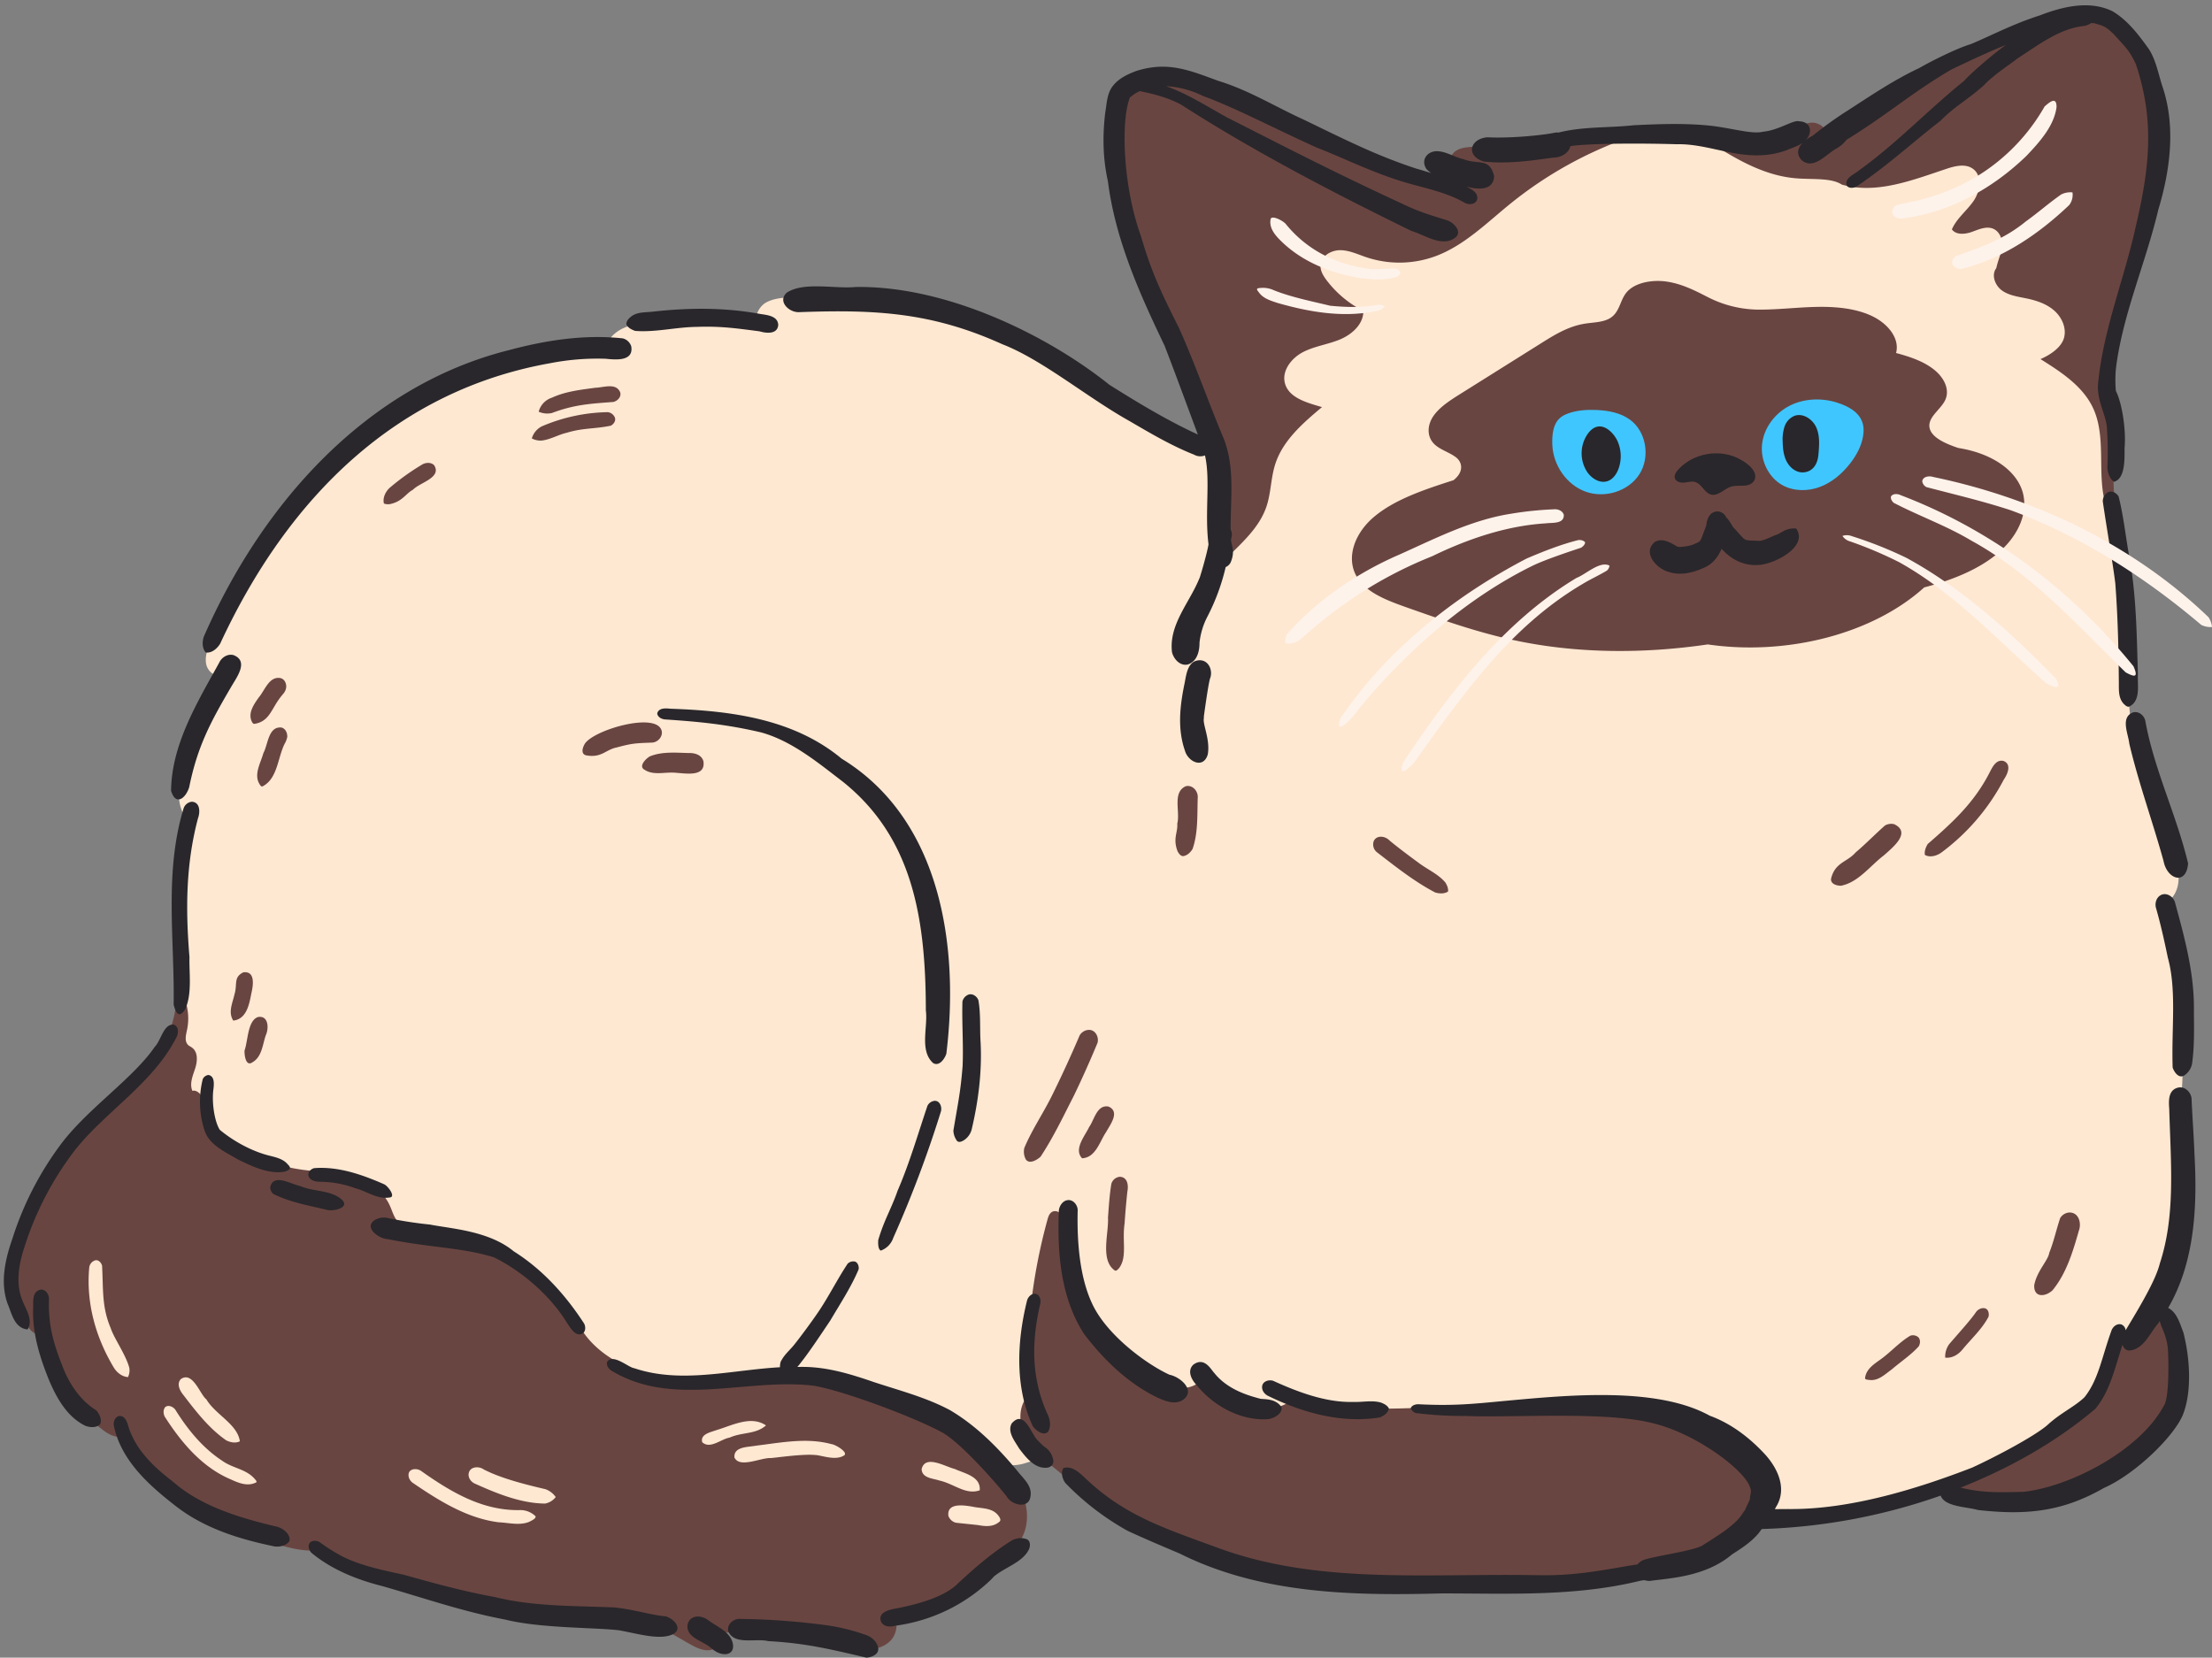
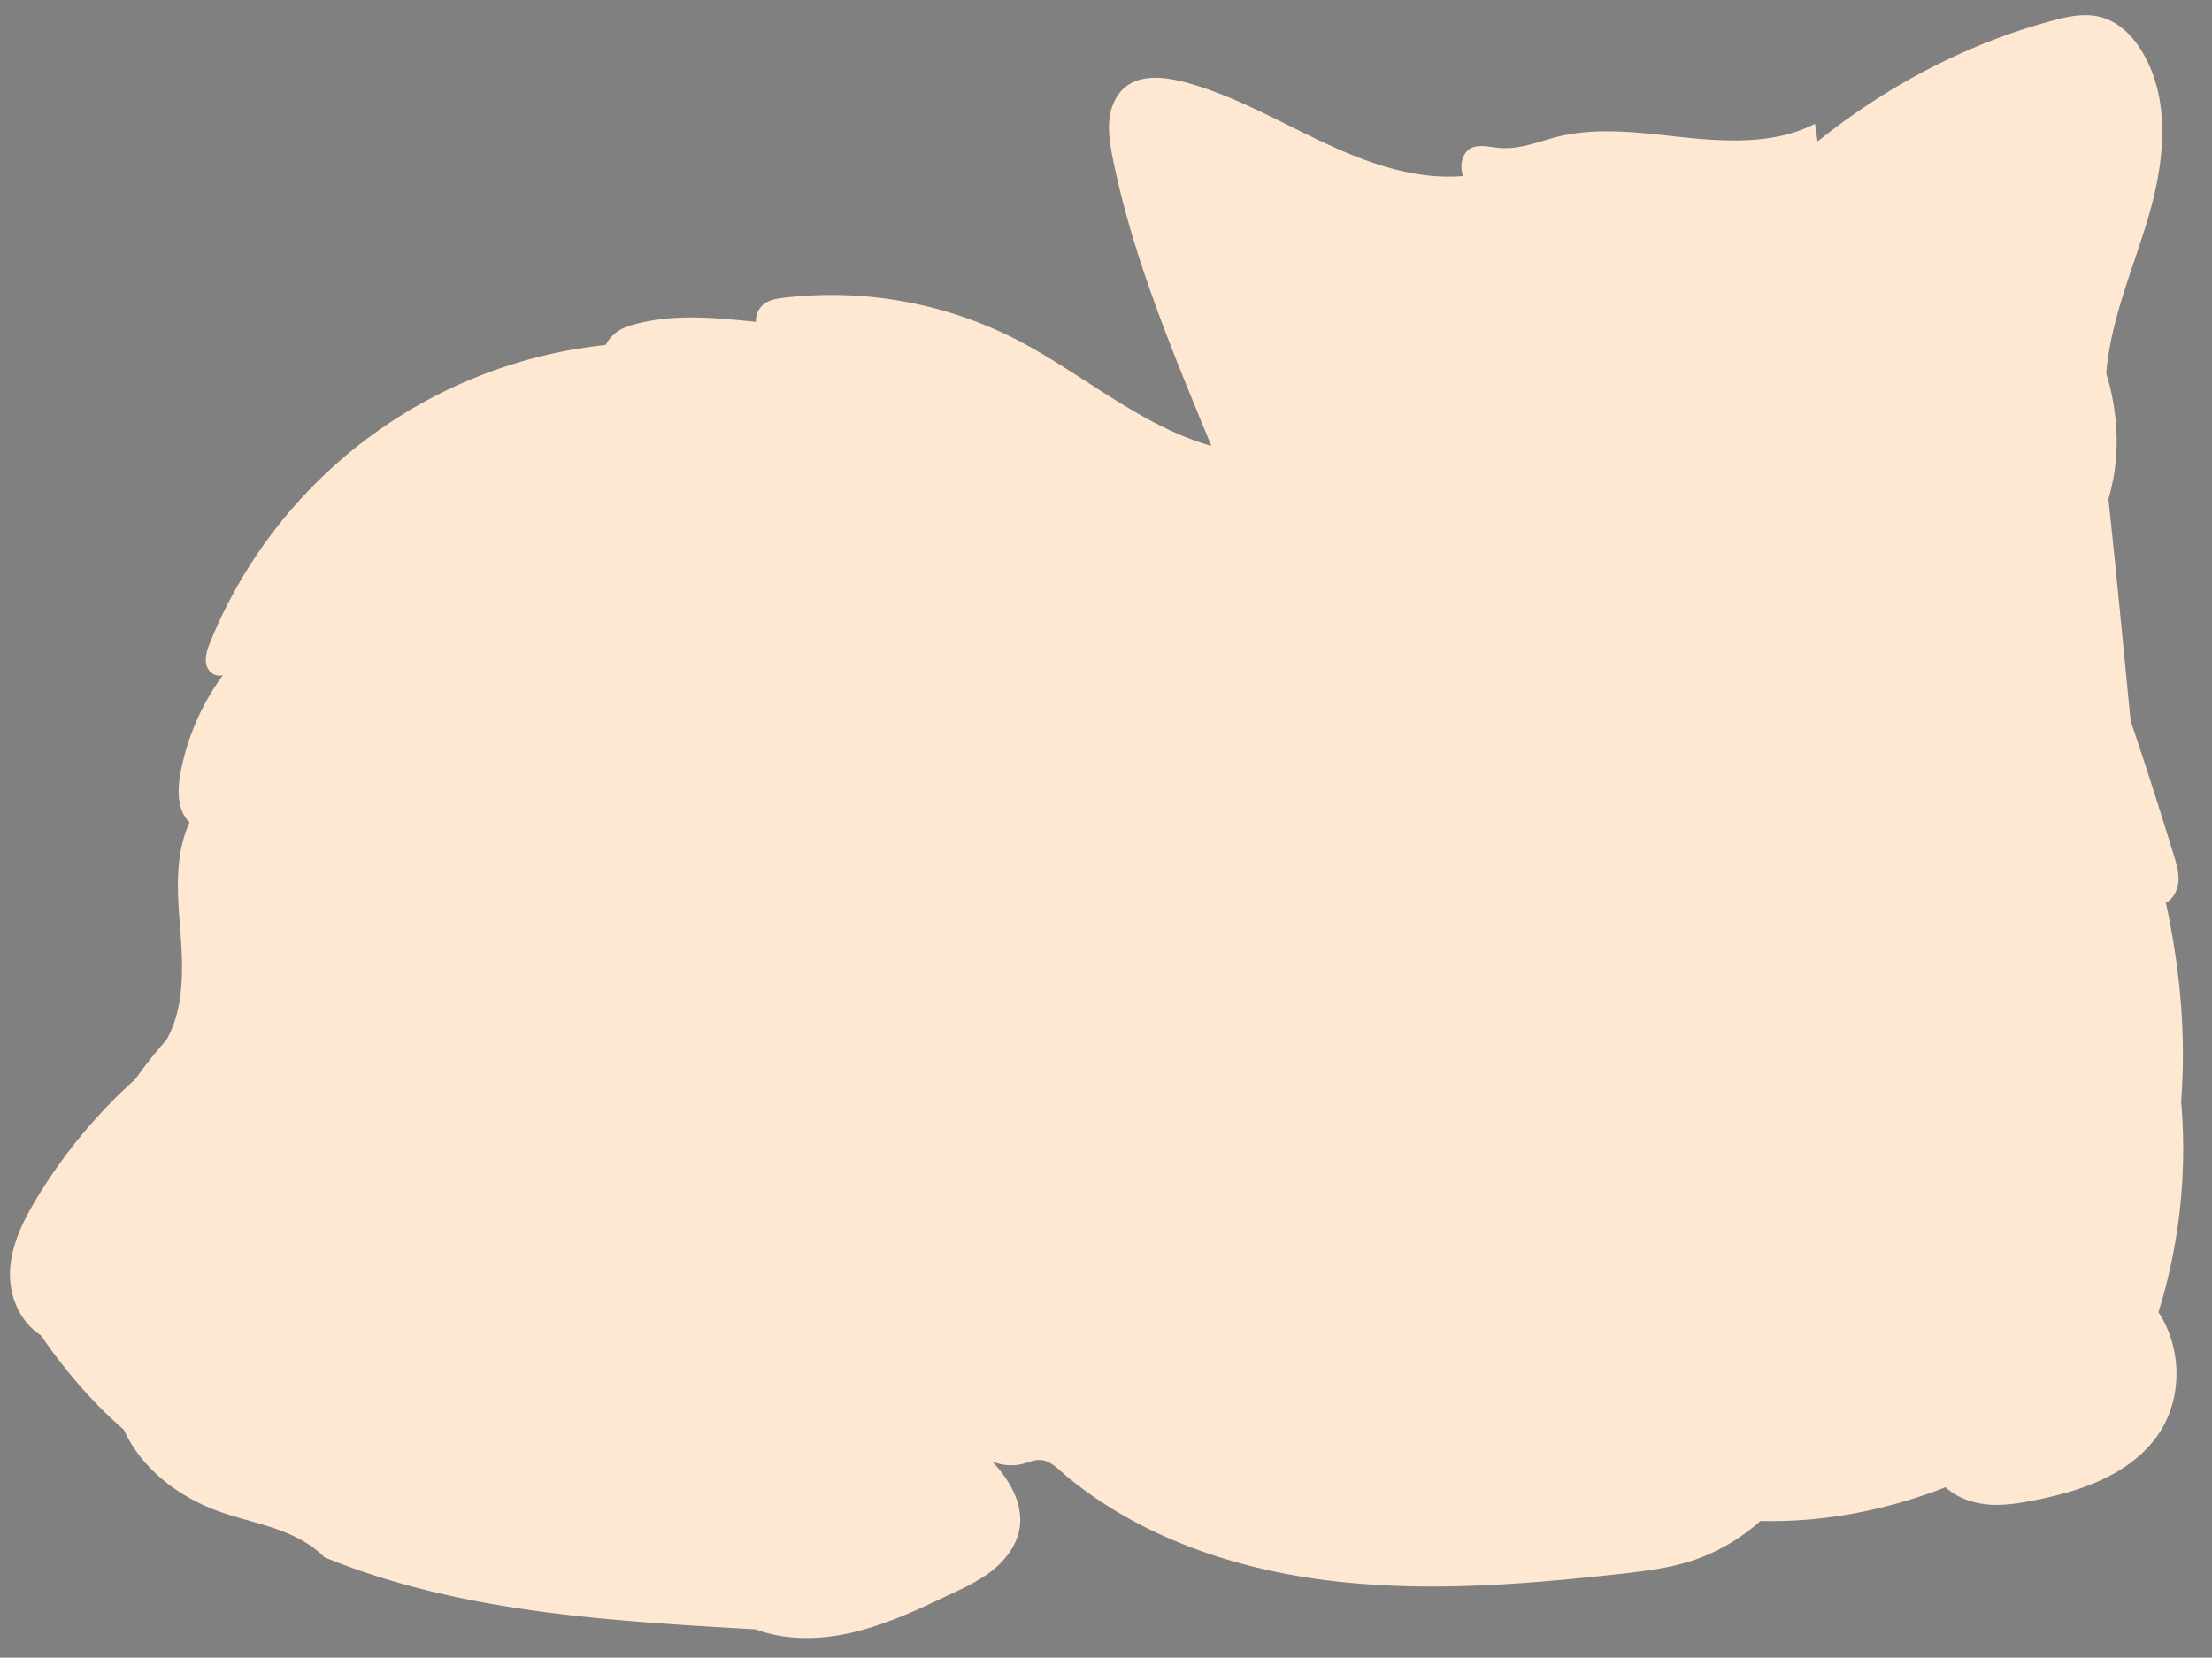
<svg xmlns="http://www.w3.org/2000/svg" data-name="Layer 1" height="1126.1" preserveAspectRatio="xMidYMid meet" version="1.0" viewBox="-2.6 -3.6 1502.6 1126.1" width="1502.6" zoomAndPan="magnify">
  <rect x="-2.6" y="-3.6" width="1502.6" height="1126.1" fill="#808080" stroke="none" />
  <g id="change1_1">
    <path d="M1463.645,887.856c16.414,24.99,16.266,59.294-.295,83.249-9.168,13.16-22.328,23.068-36.819,29.87-14.344,6.95-30.017,11.09-45.691,14.344-10.499,2.069-21.293,3.992-32.087,3.253-10.795-.887-21.737-4.436-29.722-11.829-41.108,15.97-83.546,23.954-125.835,22.919a132.678,132.678,0,0,1-44.803,26.468c-16.709,5.619-34.305,7.689-51.607,9.612-64.47,7.097-129.531,12.273-194.002,4.732-64.322-7.541-128.349-28.686-178.772-69.498-7.689-6.21-13.456-13.456-21.737-12.716-3.401.296-6.506,1.626-9.759,2.514a32.512,32.512,0,0,1-21.145-1.626c11.829,12.716,21.293,28.686,18.631,45.544-1.922,11.238-9.169,20.997-17.892,28.094-8.872,7.098-19.223,12.125-29.573,16.857-20.702,9.907-41.699,19.667-64.027,25.286-22.18,5.471-46.283,6.358-67.871-1.627-99.368-5.766-200.805-11.385-292.779-48.944-19.666-19.518-46.43-22.327-70.532-30.756-27.947-9.76-53.528-28.982-65.801-55.894C60.233,949.22,41.453,927.336,25.188,903.53c-15.526-10.056-22.18-28.686-20.85-45.84s9.464-33.122,18.336-47.761a355.281,355.281,0,0,1,66.688-80.44,299.623,299.623,0,0,1,20.998-26.468c12.125-21.146,11.533-48.205,9.611-73.343s-4.436-51.606,6.211-74.525c-8.725-8.576-8.28-22.328-6.063-34.305a164.016,164.016,0,0,1,28.686-65.801c-5.767,1.626-10.498-2.809-11.386-7.689s.888-9.907,2.662-14.491A327.226,327.226,0,0,1,408.905,230.732c.591-1.774,3.549-5.915,7.393-8.725,3.697-2.81,8.28-4.288,12.864-5.471,26.468-7.097,54.415-4.288,81.77-1.478a14.402,14.402,0,0,1,5.915-12.569c3.845-2.514,8.724-3.401,13.309-3.845a275.639,275.639,0,0,1,156.148,27.651c45.395,23.067,84.876,59,133.968,73.047-26.912-65.357-53.676-128.94-67.133-196.22-1.626-8.281-2.958-16.857-2.217-25.286.887-8.429,4.288-16.857,10.942-22.328,10.498-8.429,25.729-6.949,38.741-3.697,32.826,8.429,62.548,25.582,93.156,40.072,30.609,14.639,63.879,26.912,97.592,24.102-3.253-8.133.296-17.301,6.211-19.371,5.914-2.218,12.42-.148,18.631.295,13.456,1.183,26.468-4.436,39.628-7.689,28.538-6.95,58.555-2.218,87.834.739,29.425,2.958,60.477,3.993,86.65-9.464q.887,5.989,1.774,11.977c48.501-38.741,101.881-66.392,158.514-81.77,11.238-3.106,23.215-5.767,34.453-2.514,12.125,3.402,21.589,13.161,27.947,24.103,18.927,32.235,14.787,73.195,4.436,109.274s-26.173,70.976-29.277,108.387c8.872,29.277,9.464,58.555,1.478,85.467,5.471,50.867,10.203,100.846,15.083,150.677,10.646,31.348,19.962,60.921,29.13,90.495,1.774,5.915,3.697,11.83,3.402,17.892s-3.254,12.421-8.577,15.231c9.907,45.987,13.752,90.642,10.351,134.855A374.492,374.492,0,0,1,1463.645,887.856Z" fill="#fee8d2" />
  </g>
  <g id="change2_1">
-     <path d="M711.728,992.124c-7.245-6.008-14.476-12.521-18.459-21.048s-3.956-19.592,2.45-26.487A380.984,380.984,0,0,1,708.92,825.032c.558-2.042,1.285-4.281,3.123-5.332,2.584-1.476,6.031.371,7.384,3.022s1.223,5.777,1.177,8.752c-.639,41.755,23.68,82.939,60.552,102.544,10.309,5.481,24.754,8.622,32.314-.276,9.059,6.26,18.076,13.335,28.646,17.12s23.162,3.764,32.232-2.854c52.035,10.103,102.777,3.207,152.961,1.038s103.204,1.227,145.605,28.157c8.908,5.657,17.676,12.958,20.595,23.099,3.576,12.42-2.726,25.776-11.598,35.174-21.582,22.864-55.432,28.201-86.692,31.569-87.572,9.434-177.017,13.448-262.954-5.857C797.613,1053.404,751.801,1025.358,711.728,992.124Zm606.23,16.259a150.015,150.015,0,0,0,82.749,2.457c20.535-5.178,40.259-14.752,55.429-29.53s25.479-35.029,26.169-56.196c.524-16.065-6.041-33.963-22.465-39.062-3.059,7.674-7.807,16.617-16.061,16.959-2.144.089-4.432-.437-6.349.526-2.608,1.31-3.266,4.651-3.79,7.522-4.689,25.685-22.697,47.384-44.172,62.235S1343.088,997.093,1317.958,1008.382Zm-624.703,28.819c-2.958,8.281-9.464,14.639-16.265,20.258a189.096,189.096,0,0,1-71.864,37.411c2.514,4.879,1.183,11.977-2.809,16.117-4.14,4.288-10.203,5.915-15.969,5.915-5.915,0-11.534-1.479-17.301-2.809a308.228,308.228,0,0,0-79.848-8.577c0,6.654-5.028,11.534-10.203,11.977-5.028.296-9.76-2.365-14.196-4.88-7.984-4.584-15.969-9.168-23.806-13.752-27.799-15.969-60.182-1.626-87.833-6.654-22.032-4.14-43.473-11.237-65.505-15.821-13.012-2.81-26.173-4.584-38.889-8.281s-25.138-9.316-34.601-18.483c-13.308,1.182-27.059-3.402-40.072-8.133-18.483-6.801-37.115-14.491-53.528-25.581-16.561-10.942-31.053-25.729-39.037-43.769-5.471,1.331-9.907-1.182-13.456-3.697A106,106,0,0,1,26.963,899.98a4.521,4.521,0,0,1-5.471,2.366,10.228,10.228,0,0,1-4.732-4.288C8.183,886.228,5.374,870.85,6.705,856.36c1.183-14.492,6.21-28.538,12.42-41.699A247.238,247.238,0,0,1,98.383,719.138,68.696,68.696,0,0,0,116.571,681.58a15.147,15.147,0,0,1,1.183-4.436,3.764,3.764,0,0,1,3.992-1.775c1.331.592,2.07,2.218,2.366,3.697a37.377,37.377,0,0,1,.296,17.153c-.74,3.401-1.775,7.541.739,10.055.739.739,1.922,1.183,2.81,1.922,4.14,3.106,3.549,9.464,1.922,14.343s-3.845,10.203-1.774,14.935c2.217-.739,5.175,1.331,6.358,3.845,1.035,2.366.887,5.323,1.182,7.984,1.183,10.203,8.28,18.927,16.709,24.695,8.577,5.619,18.631,8.576,28.391,11.533,9.463,3.697,19.371,5.471,29.426,6.358,1.922.296,1.774,2.81,1.774,2.81,9.316.148,18.927.296,27.947,2.958s17.596,8.133,21.736,16.561c2.07,3.993,2.958,8.577,5.915,11.977,5.027,5.915,13.752,6.211,21.44,6.654,40.517,2.958,78.962,26.321,100.255,60.921,10.351,22.328,36.523,35.637,61.809,38.889,25.286,3.401,51.015-.887,76.447-1.183,53.085-.295,106.909,18.483,145.502,54.859,7.097,6.654,13.604,13.9,17.892,22.624C695.029,1017.683,696.508,1028.034,693.255,1037.202ZM85.223,925.562c-2.365-8.873-10.351-19.963-12.568-26.764-6.211-14.639-5.028-26.321-5.915-42.586-.591-2.07-2.514-4.289-4.88-3.549a5.807,5.807,0,0,0-3.845,4.879c-2.217,24.102,4.437,47.614,16.857,68.168,2.07,3.253,5.471,5.914,9.464,6.21A10.361,10.361,0,0,0,85.223,925.562Zm36.376,18.039c8.724,11.386,17.744,23.215,29.574,31.348,2.81,1.331,6.21,2.07,9.168.592-1.627-11.682-16.709-18.188-22.772-28.538-4.14-2.958-9.168-19.371-17.3-13.752C117.31,936.356,119.38,940.792,121.598,943.601Zm49.239,57.965c-6.062-7.393-15.082-7.393-22.771-13.012-12.864-8.428-23.215-20.998-31.644-34.601-1.478-1.922-4.732-3.401-6.801-1.626-1.479,1.774-1.331,4.436-.296,6.506,11.09,17.3,25.138,34.157,44.508,42.438,5.175,2.365,11.238,5.027,16.856,2.513C172.317,1003.34,171.578,1002.453,170.838,1001.566Zm190.306,24.842a14.689,14.689,0,0,0-10.203-4.141c-25.285.591-46.43-11.681-67.723-26.764-2.366-1.478-6.211-1.626-7.837.887-1.33,2.662.296,6.063,2.662,7.541,17.596,11.977,36.672,23.954,58.112,26.616,6.802.296,14.196,2.366,20.702-.296C358.334,1029.512,361.884,1027.886,361.143,1026.408Zm13.752-13.012a14.506,14.506,0,0,0-6.95-5.324c-14.639-3.401-30.609-7.54-41.995-13.456-3.105-2.218-8.872-2.07-10.055,2.218-.887,3.105,1.331,6.358,4.289,7.54,14.787,6.654,31.052,13.308,47.465,13.457A11.693,11.693,0,0,0,374.896,1013.395Zm118.146-40.368c8.576-3.844,17.596-2.069,24.694-8.28-10.203-6.949-22.919,0-33.418,3.106-3.845,1.478-11.386,2.662-9.907,8.281C479.734,981.16,487.275,973.914,493.042,973.027Zm69.202,4.437c-16.709-4.584-34.305-1.035-51.163,1.034-5.175,1.035-15.378.444-14.787,7.986,3.401,7.541,17.744.148,24.547.443,3.253-.147,21.736-2.957,30.461-2.069,3.992.147,13.159,3.844,18.927.591C574.812,983.525,564.758,977.611,562.244,977.463Zm73.195,24.694c10.055,2.217,18.039,10.055,27.503,6.654.739-9.464-10.351-11.386-17.005-14.492-6.358-1.478-20.11-10.055-22.475.148C623.757,1000.531,630.855,1000.678,635.439,1002.157Zm39.629,23.215c-4.289-4.88-11.386-4.141-17.301-5.471-6.062-1.035-17.3-2.662-16.117,6.358a7.434,7.434,0,0,0,5.027,4.584c2.366.296,12.865,1.33,15.231,1.626,4.732.887,9.907,1.331,13.9-1.922C678.172,1029.217,676.25,1026.851,675.067,1025.372ZM1153.123,89.308c19.511,12.767,40.042,25.904,63.253,28.124,11.878,1.136,24.631-.513,32.168,4.369,23.412,6.734,47.957-2.999,71.067-10.707,5.95-1.985,13.016-3.69,18.066.029,6.515,4.798,4.906,15.244.295,21.892s-11.469,11.793-14.668,19.225c2.938,3.977,9.051,3.341,13.701,1.659s9.73-4.015,14.3-2.126c4.373,1.807,6.486,7.061,6.123,11.778s-2.66,9.039-3.955,15.021c-3.56,4.625-.86,11.789,3.888,15.185s10.807,4.166,16.523,5.351c6.717,1.393,13.484,3.6,18.695,8.062s8.577,11.585,7.023,18.267-9.035,11.869-16.106,14.917c14.198,8.876,29.17,18.615,36.014,33.897,10.998,24.558-1.898,57.155,15.12,77.998-2.784-47.734-5.525-96.109,4.031-142.96,5.954-29.191,16.596-57.278,22.324-86.514s6.143-60.89-7.519-87.365c-6.686-12.958-17.377-24.728-31.435-28.603-15.102-4.163-31.029,1.357-45.543,7.252a756.177,756.177,0,0,0-138.61,73.927c.411-4.768-4.883-8.374-9.667-8.25s-9.089,2.724-13.367,4.868A84.066,84.066,0,0,1,1153.123,89.308ZM997.268,96.141c-3.773.297-7.731.654-10.884,2.748s-5.09,6.538-3.15,9.788c-1.237,10.71-1.915,17.067-25.809,8.579C910.442,95.212,860.5,76.124,813.516,54.079c-11.425-5.361-24.265-10.834-36.259-6.907C761.6,52.299,754.996,70.879,753.612,87.296c-3.034,35.971,8.531,71.584,22.958,104.674s31.935,65.047,41.917,99.737,11.741,73.519-4.835,105.587c9.423-20.511,36.074-33.369,43.996-56.63,3.153-9.259,3.001-19.369,5.94-28.698,5.118-16.241,18.789-28.075,31.842-39.011-10.627-3.064-22.503-6.376-25.158-16.112-2.332-8.551,4.415-17.197,12.29-21.263s16.946-5.174,25.124-8.591,16.025-10.5,15.814-19.361a72.626,72.626,0,0,1-24.88-20.76c-2.348-3.092-4.536-6.705-4.193-10.572.54-6.088,7.287-9.96,13.399-9.929s11.823,2.784,17.611,4.748a70.99,70.99,0,0,0,46.862-.588c19.594-7.2,34.824-22.557,51.04-35.703a270.395,270.395,0,0,1,81.565-45.339C1067.641,90.608,1032.455,93.375,997.268,96.141ZM1157.163,198.068c-8.495-4.357-17.287-8.811-27.344-10.333s-21.807.625-27.381,7.155c-4.818,5.644-4.598,13.771-11.663,17.832-4.698,2.701-11.09,2.639-16.856,3.569-11.144,1.797-20.393,7.482-29.172,12.991l-55.083,34.561c-7.048,4.422-14.278,9.012-18.533,15.154s-4.821,14.299,1.1,19.587c3.925,3.505,9.994,5.235,14.244,8.515s5.563,9.755-1.724,15.518c-19.652,6.322-39.979,13.005-54.195,25.084s-20.427,31.209-8.482,44.63c7.342,8.249,19.829,12.814,31.728,17.008,23.417,8.254,46.954,16.542,71.787,21.908,42.174,9.113,87.578,9.459,131.871,2.929,53.558,7.794,111.847-6.892,147.065-38.741,18.357-4.766,36.149-11.785,49.293-22.612s21.124-25.887,17.993-40.413-18.91-27.667-44.125-31.686c-9.066-3.014-19.578-7.59-19.691-15.099-.097-6.486,7.858-11.296,10.747-17.401,3.249-6.867-.456-14.748-6.891-20.169s-15.204-8.865-26.468-11.839c2.647-9.863-5.455-20.076-16.782-25.317s-25.17-6.34-38.429-5.986-26.451,2.029-39.716,1.799A76.858,76.858,0,0,1,1157.163,198.068ZM802.812,530.546c-9.226,4.21-3.559,17.36-5.702,25.4.442,6.188-3.115,9.981.19,18.727.794,1.43,1.878,3.153,3.655,3.345,2.829-.283,5.128-2.535,6.548-4.867,3.922-11.178,3.067-23.698,3.535-35.441C811.008,533.487,807.242,529.367,802.812,530.546Zm600.481,289.54a7.849,7.849,0,0,0-6.453,3.863c-2.603,7.787-4.336,15.952-7.427,23.635-.656,4.978-8.377,12.28-10.154,21.82-.479,8.661,7.449,8.154,12.41,3.553,9.466-11.539,13.852-26.331,17.882-40.473C1411.456,827.495,1409.63,820.15,1403.293,820.086Zm-57.476,65.124c-2.423-.628-5.063.826-6.37,2.884-3.309,4.917-11.655,14.091-17.966,21.445a14.504,14.504,0,0,0-2.726,9.16c4.626.56,8.962-2.07,11.783-5.569,5.965-7.244,13.298-13.887,17.659-22.213C1348.714,888.806,1348.15,885.859,1345.817,885.209Zm-45.34,19.602a5.629,5.629,0,0,0-5.403-1.017c-7.043,4.143-12.724,10.526-19.315,15.45-4.737,3.498-10.712,6.895-11.42,13.319-.088,1.365,2.368,1.1,3.39,1.355,5.912.487,10.271-4.05,14.733-7.219,6.079-5.24,13.06-9.78,18.388-15.742C1301.842,909.044,1302.078,906.465,1300.478,904.811Zm57.883-391.47c-4.838-1.109-7.28,3.714-9.15,7.315-10.468,20.707-24.817,33.895-42.285,49.086-1.337,2.169-2.417,4.868-1.961,7.436,3.543,2.034,8.305.571,11.381-1.739a146.057,146.057,0,0,0,42.271-49.509C1361.169,522.247,1364.072,515.542,1358.361,513.341Zm-74.266,42.958a8.468,8.468,0,0,0-6.236.891c-6.74,5.945-13.011,12.466-19.902,18.271-5.88,6.785-14.017,6.633-16.732,17.913-.394,3.602,3.871,4.745,6.745,4.742,11.771-2.262,19.846-13.576,29.094-20.585C1282.715,572.42,1296.179,562.031,1284.095,556.298ZM737.101,696.034a7.675,7.675,0,0,0-6.298,3.726q-8.959,21.063-19.135,41.579c-5.856,11.737-13.387,22.804-18.443,34.861a11.061,11.061,0,0,0,1.071,7.953c2.544,3.32,7.542.223,9.938-1.93,8.622-13.035,15.468-27.425,22.592-41.368q8.556-17.747,16.104-35.981C744.025,700.925,741.525,695.98,737.101,696.034Zm13.254,52.084c-7.856-1.363-9.548,8.928-13.101,13.908-2.886,6.12-10.665,15.082-4.797,21.241,9.323-.478,11.906-11.356,16.352-17.872C751.592,760.379,758.45,751.579,750.356,748.118ZM763.199,805.99c.866-4.242.234-9.873-5.027-10.155a6.604,6.604,0,0,0-5.852,4.859c-1.232,7.564-1.714,15.244-2.268,22.886.594,10.784-5.459,28.917,4.643,35.924,1.143.547,2.222-.93,2.956-1.663,5.61-7.839,1.864-18.086,3.695-30.409C761.808,820.27,762.439,813.125,763.199,805.99ZM979.24,595.935c-4.979-5.955-12.691-9.055-18.762-13.84-1.664-1.159-13.395-9.818-19.24-14.762-2.739-2.889-8.302-3.818-10.524.129a6.746,6.746,0,0,0,1.915,7.809c12.684,9.767,25.476,20.018,39.675,27.416,2.794.846,6.204,1.024,8.739-.615C981.345,599.893,980.346,597.754,979.24,595.935Zm-791.265-138.87c-7.771-1.458-10.676,8.354-14.821,13.161-3.388,4.829-7.715,10.873-4.448,16.855.372.585.808,1.101,1.51,1.068,10.664-1.648,11.414-10.637,18.677-19.299-.039.051-.022.029-.067.088-.116.168-.352.441-.447.579.95-1.341,2.257-2.482,2.842-4.04C192.69,462.455,191.47,457.986,187.975,457.065Zm4.558,39.28c-.125-2.668-1.462-4.976-3.854-5.691-9.035-1.014-9.133,11.409-12.35,17.331-1.937,7.04-7.192,15.285-1.971,22.057a1.187,1.187,0,0,0,1.693.423c10.372-5.653,9.93-20.469,15.356-30.033C189.765,504.148,192.89,497.763,192.532,496.345Zm226.2-233.289c-2.705-6.893-11.399-3.353-16.99-3.231-9.986,1.371-20.156,2.451-29.409,6.735a13.557,13.557,0,0,0-9.008,9.541,14.467,14.467,0,0,0,9.028.866c14.936-5.658,25.768-6.301,41.65-7.493C416.802,268.841,419.554,266.096,418.732,263.056Zm-8.564,13.341A118.532,118.532,0,0,0,365.4,286.052a13.501,13.501,0,0,0-6.743,8.174,12.439,12.439,0,0,0,6.764,1.458c5.955-.702,11.272-4.03,17.126-5.327,10.634-3.303,18.955-2.513,29.768-4.765,1.857-.99,3.45-3.097,2.856-5.295A5.968,5.968,0,0,0,410.168,276.397ZM292.319,312.442c-2.292-2.272-6.163-1.879-8.693-.126a159.934,159.934,0,0,0-21.789,15.717c-2.64,2.634-4.599,6.658-3.64,10.421a7.606,7.606,0,0,0,4.234.38c8.401-1.786,10.626-7.189,15.541-9.768C282.472,324.202,297.686,320.942,292.319,312.442ZM446.796,492.621c-3.835-12.973-47.889.098-52.475,9.669-1.351,2.504-2.333,6.542,1.419,7.277,10.345,1.81,12.991-3.872,20.657-5.404,10.731-2.912,12.956-2.843,24.159-3.302C444.439,500.577,447.944,496.537,446.796,492.621Zm18.196,15.34c-8.671-.24-17.946-1.086-26.132,2.268-2.686,1.469-7.857,6.683-3.776,9.001,6.348,4.335,14.541,1.305,21.727,2.189,6.739.394,20.021,2.909,18.428-7.854C473.986,509.065,469.157,507.792,464.992,507.961Zm-302.27,148.972c-6.905,3.366-3.932,7.996-6.014,14.888-1.246,5.735-4.358,11.816-1.121,17.487.079.134.164.263.255.389a4.824,4.824,0,0,0,.692-.063c8.54-1.449,10.249-11.301,11.612-18.442C169.382,665.985,171.023,655.912,162.722,656.933Zm9.884,30.389c-7.055,2.485-6.727,16.147-9.083,22.695-.198,3.071.844,11.287,5.354,8.04,6.466-3.677,6.846-11.936,9.052-18.308C180.151,695.012,179.845,686.019,172.607,687.322Z" fill="#694541" />
-   </g>
+     </g>
  <g id="change3_1">
-     <path d="M1062.706,277.236c6.157-2.193,12.818-2.603,19.348-2.302,7.979.368,16.228,1.9,22.66,6.638,11.113,8.185,13.754,25.458,6.281,37.062s-23.522,16.461-36.5,11.764-22.059-18.023-22.609-31.813C1051.286,283.54,1056.549,279.429,1062.706,277.236Zm182.374-7.395c-10.566-3.28-22.454-2.768-32.27,2.337s-17.242,14.995-18.442,25.994,4.328,22.688,14.062,27.946c7.676,4.146,17.198,4.11,25.355,1.016s15.027-9.003,20.388-15.885c4.236-5.439,7.675-11.678,8.788-18.481S1263.781,275.647,1245.081,269.841Z" fill="#40c6ff" />
-   </g>
+     </g>
  <g id="change4_1">
-     <path d="M1007.74,89.662c15.688.774,36.525-1.286,45.203-2.987a9.922,9.922,0,0,1,3.218-.232c16.707-4.215,34.093-3.094,51.127-4.97,17.882-.862,35.848-1.53,53.677.507,15.842,2.151,26.803,5.667,34.243,3.869,10.618-.994,20.635-8.333,24.394-7.019,6.711.068,9.301,5.852,5.678,11.245a11.263,11.263,0,0,1-1.702,1.832,27.25,27.25,0,0,1,5.403-3.445c.082-.042.139-.083.22-.124.064-.07.08-.17.147-.236A252.349,252.349,0,0,1,1252.449,71.54c15.86-10.216,31.377-20.806,48.519-28.834,8.688-4.979,25.787-13.522,35.11-16.312,12.533-5.116,28.08-13.497,46.953-19.523,15.418-5.988,33.803-10.478,49.403-2.812,10.22,6.046,17.705,15.943,24.529,25.469,5.239,7.976,6.606,17.577,9.649,26.451,8.855,26.915,4.906,56.44-3.14,83.068-8.339,35.368-23.374,69.063-28.424,105.216-.088.863-.25,2.311-.397,3.346a87.554,87.554,0,0,0-.008,13.82c.053.256.111.533.197.877,3.779,7.238,6.964,25.597,5.76,38.566.037,7.917.398,20.802-7.217,22.84-3.041-2.263-4.293-6.276-4.457-9.951a235.436,235.436,0,0,0-.264-25.872c-.192-8.583-6.555-18.456-6.18-29.535,3.259-37.431,18.052-72.551,25.945-109.043,9.37-40.042,12.512-71.475-.192-109.474-4.472-9.352-6.47-10.744-14.977-20.228-5.745-5.346-6.473-5.491-13.345-7.443-.717-.051-1.3-.06-1.971-.098a13.536,13.536,0,0,1-4.483,1.919c-16.79,1.788-29.779,11.866-45.798,22.264-3.19,2.764-15.776,10.705-22.608,18.066-11.284,10.121-19.169,13.727-29.514,24.157-17.935,13.84-35.304,29.912-56.423,44.229-1.957,1.401-4.968,1.915-6.91.245-2.775-5.502,5.229-8.184,8.605-11.236,25.205-18.192,46.541-40.837,70.649-60.259,5.628-6.254,20.58-18.845,28.484-24.51-13.454,5.472-24.9,10.942-36.899,16.642-27.641,16.245-42.963,30.322-71.366,47.83a22.272,22.272,0,0,1-7.003,6.021c-6.959,3.856-15.43,14.694-23.526,7.699-3.784-4.232-2.416-8.317.635-11.569-3.314,2.322-7.531,3.452-11.23,5.069-27.443,9.605-49.751-4.849-73.971-4.237-21.641-.662-53.105-.709-68.923.831a17.919,17.919,0,0,0-3.57.55c-.905,4.587-6.446,7.763-11.483,7.684-15.583,2.172-31.395,4.393-47.131,2.691C993.021,102.503,995.613,90.757,1007.74,89.662ZM540.109,208.468c52.435-1.941,90.612.233,138.156,21.784,27.096,10.457,57.304,35.896,86.204,52.076,14.308,8.331,28.573,16.82,44.02,22.921a8.519,8.519,0,0,0,7.444.528c3.844,16.579-.292,38.785,2.379,60.206.008.061.021.13.029.191-1.085,6.818-6.486,24.832-6.21,23.114-6.567,16.436-20.889,31.403-18.597,50.189,1.179,4.726,5.565,9.606,10.826,8.32,6.225-2.033,7.912-8.977,7.859-14.835a50.039,50.039,0,0,1,5.161-17.275,144.2,144.2,0,0,0,12.621-34.052,6.651,6.651,0,0,0,3.362-3.145c3.216-7.64.606-11.155.262-15.189.18-1.225.449-2.473.605-3.688a7.899,7.899,0,0,0-.857-3.521c-.185-20.76,3.096-42.204-4.788-61.929-10.015-23.722-18.502-48.404-30.231-74.825-11.587-23.029-18.854-38.028-25.786-62.148-12.739-35.072-13.706-79.721-7.608-94.548a27.053,27.053,0,0,1,6.603-4.322c9.924,1.911,19.909,4.691,28.292,9.263C849.165,99.3,903.392,127.478,956.08,153.25c9.457,2.773,21.248,11.7,30.345,4.223,1.943-1.792,1.792-4.533.278-6.572a12.922,12.922,0,0,0-7.088-5.095c-13.758-4.232-19.455-6.075-30.407-11.329-45.138-20.875-77.286-37.491-118.499-58.412-13.497-7.489-26.722-15.976-41.156-21.111a63.484,63.484,0,0,1,24.952,6.629c21.303,7.674,50.415,22.996,77.483,35.145,16.669,6.443,33.531,14.924,53.851,21.67,15.512,5.216,32.111,7.528,46.194,15.585,2.802,1.759,7.596,1.589,8.764-2.005.998-4.716-3.7-6.954-7.235-8.802,7.298,2.005,18.283,3.171,18.807-7.109-3.204-12.845-10.515-7.486-20.874-11.544-6.133-1.326-11.678-5.308-18.005-5.404-6.742-.008-11.133,6.174-7.1,12.117a19.219,19.219,0,0,0,3.162,2.717c-3.282-.985-6.545-2.037-9.842-2.938-26.136-8.563-45.892-18.376-76.149-33.091C864.019,69.105,845.778,57.653,825.07,51.37c-20.254-7.47-34.496-13.41-55.693-6.798-5.856,2.189-11.942,5.009-15.88,10.037-4.169,5.08-4.246,12.144-5.324,18.36-1.876,15.604-1.629,31.18,1.823,46.557,5.017,39.532,21.39,76.061,38.463,111.646,5.611,14.397,14.801,39.303,22.641,60.417-20.849-9.569-40.62-21.571-60.032-33.741-41.987-33.67-110.608-67.463-172.418-66.483-14.097,1.387-35.025-3.758-46.731,3.798C525.347,201.031,533.245,208.692,540.109,208.468ZM819.335,457.466c2.187-5.282-.687-12.564-7.021-12.532-7.948.213-8.958,9.052-10.146,15.206-3.19,15.361-5.113,30.973.125,46.146,2.118,7.685,12.547,12.633,15.51,2.732,1.865-10.003-3.489-20.299-2.641-24.614.018-1.002.077-1.681.115-2.038-.032.264-.088.695-.19,1.378.069-.476.128-.951.195-1.427.023-.208.027-.238.006-.045.134-.958.272-1.914.392-2.874C815.172,483.191,818.02,462.007,819.335,457.466Zm620.81,17.199c.96.9,2.232,2.162,3.643,1.764,7.984-4.047,5.44-14.435,5.893-21.779-.795-26.243-1.039-52.718-5.593-78.634-2.691-14.068-4.015-28.589-7.552-42.406-1.28-2.068-3.877-3.796-6.427-3.068-2.738.78-4.282,3.695-4.311,6.417,2.765,19.076,6.789,41.609,8.52,55.791,1.67,21.976,2.217,44.022,2.387,66.056C1436.867,464.25,1436.001,470.405,1440.145,474.665Zm6.198,5.703c-8.771,3.411-3.227,14.444-2.518,21.232,6.345,26.939,15.909,53.023,23.255,79.704,2.424,12.701,15.54,16.763,16.678,1.637-7.818-32.907-23.195-63.902-29.158-97.346C1453.476,482.034,1450.047,479.397,1446.343,480.368Zm18.655,124.238c-2.802,1.658-3.844,5.216-3.133,8.284,3.222,11.232,5.769,22.646,8.136,34.084,6.092,22.163,2.393,47.806,3.265,74.638,1.076,3.31,4.426,7.958,8.188,5.172a12.353,12.353,0,0,0,5.205-9.36c1.515-11.82,1.088-23.767,1.056-35.656.19-24.587-6.378-48.562-12.789-72.111C1473.92,605.507,1468.988,602.282,1464.998,604.606Zm15.548,296.955c4.323,16.77,6.107,39.886-.394,56.145-6.317,14.928-32.473,40.257-53.643,49.557-28.306,16.27-53.076,18.605-85.641,14.926-6.971-2.161-22.368-2.01-25.213-9.753a401.386,401.386,0,0,1-121.473,22.695c-.72.94-1.458,1.903-2.093,2.781-5.012,5.994-11.541,10.259-18.074,14.399-18.382,15.637-43.638,16.241-55.875,18.089a13.383,13.383,0,0,1-3.709-.527,28.448,28.448,0,0,0-3.513.568c-44.074,10.692-89.258,8.443-134.222,8.43-60.314,1.628-122.831.457-177.923-27.08-8.745-3.709-22.75-9.582-35.34-15.409a181.118,181.118,0,0,1-42.414-32.597c-1.954-2.774-3.173-7.009-1.259-10.073,5.686-1.671,10.589,2.848,14.449,6.474,26.966,25.893,54.236,34.42,90.543,47.744,67.867,24.991,141.021,17.269,215.756,18.538,25.294.634,42.737-2.884,67.539-7.092a15.532,15.532,0,0,0,1.6-.115,11.585,11.585,0,0,1,3.245-2.688c5.806-2.811,36.143-6.639,41.264-10.504,10.483-6.599,17.136-10.806,22.914-16.499,3.641-3.565,5.25-7.416,5.609-6.942.853-2.618,2.415-5.124,3.416-7.667-.024-3.473,1.538-4.934.046-8.266-3.505-11.46-37.169-37.125-67.655-43.842-32.074-7.73-94.11-3.195-125.643-4.529a257.119,257.119,0,0,1-33.536-1.957,5.409,5.409,0,0,1-3.598-3.275c.646-2.01,3.266-2.783,5.261-2.73,23.298,1.18,35.924-.098,58.705-2.269,42.86-3.939,103.18-9.844,139.168,10.063,13.962,5.077,26.172,14.264,36.339,24.983,9.229,9.537,16.502,23.842,8.977,36.484-.375.617-.739,1.313-1.106,1.976,2.922-.007,5.929.004,8.99-.049,42.566.522,88.948-14.188,125.078-28.163,16.155-7.447,41.796-20.989,50.929-28.759,9.059-8.427,18.686-12.567,25.366-19.074,9.519-11.957,11.792-27.323,18.132-44.788.825-2.846,3.581-5.368,6.678-4.691a4.7,4.7,0,0,1,3.099,4.028c9.467-15.717,20.437-33.917,23.228-45.361,10.662-32.399,7.518-66.873,6.386-105.224-.411-5.359-.642-12.392,5.651-14.17,5.077-1.459,9.743,3.468,9.56,8.392.566,12.328,1.496,24.639,1.956,36.972,1.972,35.417.188,73.126-17.876,104.219C1476.265,888.005,1478.186,895.595,1480.546,901.561Zm-10.574,10.422c-1.159-9.215-4.383-13.473-5.487-18.197-.461.642-.799,1.336-1.277,1.97-5.281,6.132-8.868,15.583-17.267,17.785-3.786,1.107-5.86-.863-6.739-3.611-5.261,16.124-8.578,31.741-18.471,43.56-26.253,22.287-57.682,40.08-91.475,53.512,13.989,3.519,25.522,3.341,42.647,2.858,31.526-3.404,78.982-27.877,95.329-58.411C1470.997,946.45,1470.611,920.746,1469.973,911.983ZM783.467,945.769c5.448,2.421,11.938,5.23,17.513,1.639,8.946-6.406-1.754-15.642-9.114-17.076-15.21-6.898-43.048-27.054-52.837-48.878-7.726-16.778-10.114-39.368-9.574-62.354.32-4.022-3.328-8.46-7.586-7.244-3.005.778-5.377,4.5-5.226,8.004-1.063,28.316,1.436,58.653,17.294,82.945C747.261,920.248,763.573,936.075,783.467,945.769Zm74.734,14.767c4.005-.194,10.414-3.511,9.776-8.089-4.112-6.569-13.012-5.253-14.75-5.909-8.603-2.24-22.215-6.441-30.903-17.336-2.118-2.033-6.626-11.492-14.39-5.652-4.229,4.152-1.205,10.139,2.264,13.735C821.529,951.388,839.847,961.498,858.201,960.536ZM934.61,959.339c2.704-1.035,5.753-3.056,6.268-6.083-1.014-2.128-3.357-3.233-5.455-4.047-6.022-1.714-12.492-.152-18.686-.42-18.609.558-37.918-6.807-54.499-14.354-2.751-.852-6.494.096-7.367,3.121-.77,3.197,1.558,6.21,4.423,7.365C882.511,956.222,908.765,963.475,934.61,959.339ZM700.34,875.266c-2.647.06-4.738,2.412-5.322,4.85-6.846,27.702-8.326,58.664,3.911,85.061,1.956,2.986,7.633,7.244,10.571,3.642,2.121-4.03,1.085-8.71-.902-12.572-10.943-24.665-10.328-49.028-4.652-73.73C704.805,879.755,703.715,875.476,700.34,875.266Zm7.133,104.393c-1.197-.601-4.816-4.422-5.927-5.569-4.35-5.407-8.76-19.957-16.884-10.725-3.207,5.819,2.137,12.106,5.014,17.038,4.457,5.798,10.136,13.437,18.206,13.109,3.579-.011,5.864-2.585,4.793-6.131A13.184,13.184,0,0,0,707.473,979.659Zm-278.649-758.47c13.81,1.116,27.881-2.606,41.813-2.719,16.853-.682,29.266,1.311,42.641,2.995,4.618,1.381,12.264,2.222,12.775-4.319-.246-6.152-7.58-6.737-12.341-7.478-24.071-4.445-48.451-4.277-72.707-1.569-4.763.6-9.995.108-14.169,2.819-1.878,1.343-3.968,3.241-3.953,5.714C423.762,219.094,426.523,220.325,428.824,221.189ZM146.955,433.684c46.6-100.595,120.691-172.142,224.081-190.53a167.814,167.814,0,0,1,37.777-3.029c6.797.675,19.139,1.928,17.392-8.418a8.15,8.15,0,0,0-5.714-5.433c-25.797-2.817-51.959,1.203-76.893,7.864C245.849,258.399,174.895,339.379,135.81,428.986c-1.112,3.422-1.143,7.891,1.375,10.672C141.257,440.25,144.969,436.957,146.955,433.684Zm-21.02,97.409c5.599-27.677,14.556-44.324,28.657-68.356,3.629-6.274,11.966-17.184,1.486-21.278-3.929-1.123-8.123,1.497-9.774,5.106-14.842,26.963-32.324,55.401-32.702,86.994C116.74,544.258,123.659,538.634,125.935,531.093Zm1.873,9.959a6.603,6.603,0,0,0-5.771,4.786c-13.162,43.516-5.981,88.573-6.682,133.027,1.437,5.715,3.686,9.904,8.036,2.846,4.538-10.814,2.451-23.552,2.716-35.085-2.726-32.86-2.439-63.37,5.788-94.348C133.415,548.172,133.459,541.459,127.808,541.052ZM14.106,843.262A214.66,214.66,0,0,1,48.61,777.361c20.414-25.666,52.477-44.988,68.198-75.443,1.816-2.851,2.546-7.964-1.325-9.42-7.02-.776-8.66,10.755-12.892,14.971C87.699,729.33,55.927,750.138,37.922,774.855A216.051,216.051,0,0,0,5.845,837.81c-4.873,13.949-8.431,29.513-3.42,43.919C5.251,888.19,6.75,897.427,14.663,899.332a3.603,3.603,0,0,0,1.583.096c3.476-6.038-.612-12.472-3.011-18.09C8.014,869.968,9.564,857.062,14.106,843.262Zm25.275,80.062C33.224,907.7,30.09,895.258,30.69,878.943c.141-3.299-2.634-7.252-6.265-6.326-5.509,1.766-4.305,8.333-4.527,12.893-.524,16.757,4.522,32.937,10.736,48.315,5.151,12.159,12.185,24.905,24.417,31.031,3.18,1.34,7.688,1.698,10.326-.868,1.554-3.16-.507-6.991-2.556-9.483C50.808,947.174,43.226,934.063,39.381,923.324Zm146.212,110.233c-27.864-6.49-52.967-14.82-71.13-30.944-14.121-10.798-24.82-21.926-29.657-36.461-.924-3.364-2.333-8.427-6.766-7.736-2.837.897-3.92,4.344-3.217,7.036,5.12,23.317,23.756,39.952,41.85,53.992,19.457,15.216,43.294,22.567,67.157,27.498,3.587.531,7.864-.5,10.117-3.501C195.173,1038.759,189.674,1034.611,185.593,1033.557Zm263.712,60.855c-10.114-.902-20.339-4.487-34.554-6.023-30.563-1.217-54.825-.634-81.709-7.15-20.788-3.786-41.1-9.346-61.419-15.066-14.334-3.073-29.863-6.361-42.02-12.611a123.607,123.607,0,0,1-14.897-9.416c-2.153-1.338-5.636-1.604-7.16.739-1.091,2.146-.201,4.724,1.385,6.383,13.936,11.55,31.027,18.316,48.426,22.703,27.64,7.916,54.801,17.368,83.152,22.65,23.876,6.013,60.537,5.304,77.418,7.303,13.295,2.394,28.232,7.072,36.962,2.465C461.543,1102.478,454.456,1095.459,449.305,1094.412Zm29.624,2.974c-4.49-3.704-12.217-4.47-14.362,2.178-1.851,9.28,10.159,11.364,15.603,16.223.893.462.529.796,4.039,2.859,6.55,3.415,13.203,1.023,10.598-7.23C492.237,1104.489,484.569,1101.46,478.929,1097.386Zm105.868,9.42a138.291,138.291,0,0,0-28.201-6.614,484.375,484.375,0,0,0-56.159-3.991c-4.608-.486-9.605,3.705-8.258,8.539,4.101,9.433,18.659,4.445,27.001,6.537,24.971,1.375,41.071,5.181,66.716,11.23,3.828-.156,9.166-2.495,7.952-7.135C592.773,1111.029,588.93,1108.065,584.798,1106.806Zm109.338-64.994a12.35,12.35,0,0,0-9.538,1.146c-13.855,8.663-26.091,19.38-37.964,30.54-9.259,7.922-24.093,12.271-39.175,15.355-5.025.881-14.436,2.424-11.41,9.554,1.925,3.209,5.952,3.382,9.212,2.458a115.548,115.548,0,0,0,67.211-33.221c-.584.449-.972.748-1.207.931,7.507-7.255,21.05-10.415,25.28-20.055C697.44,1046.01,697.251,1042.512,694.136,1041.812ZM642.957,954.5c-16.334-8.808-34.463-13.415-51.989-19.216-15.419-5.314-31.197-10.178-47.66-10.29-1.44-.06-2.894.044-4.338.029a19.54,19.54,0,0,0,2.105-2.499c5.802-7.262,13.11-18.27,20.314-29.011,6.697-11.354,14.157-22.68,19.268-34.781.399-2.153-.661-4.812-2.606-5.327a5.488,5.488,0,0,0-4.837,1.465c-6.754,10.143-12.286,21.217-19.034,31.435-4.876,7.413-14.203,19.786-16.497,22.624-2.98,4.018-7.125,7.232-9.479,11.672-.784,1.02-.963,3.176-1,4.622-33.243,1.876-67.201,11.421-99.064.619-3.807-.402-14.57-10.337-18.37-4.166-.662,2.963,1.778,5.487,4.301,6.643,41.448,24.183,90.733,4.215,135.621,9.398,18.239,2.807,64.905,19.804,86.858,31.33,12.604,6.364,37.65,34.952,44.642,43.894,3.348,6.102,15.307,8.888,16.252-.226,1.15-7.255-5.291-12.175-9.237-17.396C675.132,979.65,660.602,964.992,642.957,954.5ZM260.594,838.169c30.213,6.032,50.025,5.585,72.25,12.349,18.969,9.316,38.526,26.084,49.789,44.729,2.518,3.505,6.099,10.201,11.095,6.658,1.562-1.695,1.481-4.374.458-6.365-12.587-19.375-28.163-36.701-47.84-49.085-16.827-13.911-42.41-15.308-56.906-18.164a272.688,272.688,0,0,1-29.462-4.616,12.104,12.104,0,0,0-8.225,1.697C244.397,830.479,254.873,837.918,260.594,838.169ZM138.935,726.673a4.953,4.953,0,0,0-3.78,2.75,63.143,63.143,0,0,0,1.277,35.246c3.462,9.877,14.111,14.264,22.451,19.344,9.645,4.722,21.236,10.329,32.12,8.29,3.022-1.176,4.816-2.078,1.853-4.913-3.019-3.62-7.647-4.682-12.005-5.787-12.437-2.99-25.192-10.187-34.15-17.68-3.386-5.161-5.66-18.064-4.292-27.839C142.773,732.76,143.274,727.405,138.935,726.673Zm122.957,83.244c4.849-.154-.987-7.91-3.597-9.023-14.922-6.531-31.14-12.261-47.627-10.91-1.903.628-3.761,2.159-3.847,4.288.355,4.193,5.076,5.015,8.531,4.946a70.883,70.883,0,0,1,23.663,4.492C246.656,805.701,253.708,811.249,261.892,809.917Zm-42.39,8.396c3.837,1.204,15.618-1.268,10.423-6.654-7.504-7.088-19.54-5.476-28.707-9.588-6.171-1.134-18.22-8.949-20.276.981a6.459,6.459,0,0,0,1.959,4.343C194.132,813.129,207.236,815.364,219.502,818.313Zm420.747-106.099c8.899-72.666-3.511-159.108-71.123-200.425-32.648-27.098-75.242-32.522-116.25-33.916-3.229-.365-8.123-.699-9.034,3.246.381,2.7,3.413,4.023,5.871,4.06,22.915,1.55,41.212,3.3,64.492,8.724,21.349,5.778,39.825,21.444,55.494,33.354,47.096,37.558,56.539,91.582,56.619,155.496,1.504,11.373-4.423,27.181,4.807,35.719C635.269,721.262,639.107,715.781,640.249,712.215Zm4.785,52.2a12.27,12.27,0,0,0,1.991,6.348c1.193,2.318,3.597,1.237,5.314.132a12.363,12.363,0,0,0,5.076-7.059c4.597-19.366,7.114-39.37,6.098-59.282-.618-9.515.186-19.359-1.506-28.703-.944-2.542-3.786-4.619-6.545-3.832A6.624,6.624,0,0,0,651.18,676.77c-.429,14.568.732,29.241.114,43.833C649.858,738.374,648.423,744.338,645.034,764.415Zm-17.621-16.81c-6.502,19.28-12.142,38.88-20.231,57.599-4.499,12.824-9.111,19.74-13.202,33.624-.116,2.167-.197,6.276,1.74,7.162a13.942,13.942,0,0,0,8.481-8.678,775.974,775.974,0,0,0,32.253-85.493c1.054-2.972-.349-7.496-3.961-7.594A6.14,6.14,0,0,0,627.414,747.605Zm494.221-383.13c-9.079,7.381,1.292,18.61,9.834,20.613,7.655,2.449,16.17.309,23.282-2.921,6.047-2.482,9.688-7.315,12.11-12.953,6.327,7.164,14.98,11.639,24.863,11,10.636-.31,34.418-12.323,25.802-24.767a15.943,15.943,0,0,0-8.225,1.515c-.941.528-3.29,1.824-3.837,2.194-4.868,1.824-4.602,2.058-9.842,4.008a19.997,19.997,0,0,1-2.33.607c-.684.089-1.369.174-2.052.269.667-.109,3.281-.397,1.155-.194-12.001-.741-7.653,1.262-17.731-9.373a62.392,62.392,0,0,0-3.889-5.927,8.003,8.003,0,0,0-.664-.455,6.777,6.777,0,0,0-6.005-4.27c-5.086.038-7.339,5.06-7.604,9.484-4.929,12.838-3.014,10.215-9.169,13.105a23.394,23.394,0,0,1-3.758.996c-1.737.195-3.361.504-5.152.567-.256,0-.511-.035-.767-.046-.395-.1-.776-.244-1.161-.38C1132.003,364.95,1126.779,361.719,1121.634,364.475Zm19.864-40.231c2.529-.24,5.123-1.088,7.548-.331,4.393,1.371,6.174,7.325,10.633,8.464,4.843,1.238,8.843-3.872,13.619-5.347,4.655-1.438,10.345.557,14.192-2.433,3.831-2.978,3.91-9.935-8.943-16.6-13.384-6.941-31.287-3.631-41.305,7.636-1.394,1.568-2.716,3.623-2.106,5.63C1135.876,323.694,1138.969,324.484,1141.498,324.244Zm-65.236-33.549a23.062,23.062,0,0,0-.5,26.614c3.036,4.284,8.43,7.579,13.441,6.011,3.729-1.167,6.249-4.709,7.614-8.37a25.092,25.092,0,0,0-.723-19.054C1093.358,289.974,1084.247,280.282,1076.262,290.695Zm156.39,14.469c.553-6.18,1.06-12.671-1.445-18.348s-9.114-10.058-14.923-7.878a12.072,12.072,0,0,0-6.713,7.436,28.427,28.427,0,0,0-1.206,10.213c.097,4.229.51,8.546,2.255,12.4s5.026,7.211,9.159,8.113S1231.637,316.507,1232.652,305.164Z" fill="#29272b" />
-   </g>
+     </g>
  <g id="change5_1">
-     <path d="M1090.724,380.638a5.266,5.266,0,0,1-1.774,3.393c-5.335,3.225-11.141,5.824-16.508,9.091-50.31,29.687-82.212,76.54-115.311,122.369-4.588,4.314-10.004,8.748-6.581-1.076,31.531-47.524,68.216-95.641,117.8-125.428C1074.758,386.555,1084.12,377.273,1090.724,380.638Zm-21.097-17.362c-12.046,3.022-23.699,7.665-35.121,12.523-49.453,25.734-95.27,62.364-126.577,108.72-4.696,13.581,9.378-1.562,12.058-6.022,30.541-37.337,72.576-75.578,119.673-98.34,7.899-3.64,21.668-8.345,31.73-11.662,1.303-.827,2.643-2.05,2.771-3.669C1073.145,363.505,1071.209,363.154,1069.627,363.276ZM1052.837,342.4a235.052,235.052,0,0,0-29.112,3.016c-26.819,4.207-51.078,16.683-75.596,27.674-28.617,12.344-56.069,31.037-76.585,54.259-.695,1.704-1.893,5.424-.144,6.253a14.073,14.073,0,0,0,9.9-3.264c26.373-23.854,55.053-42.499,89.006-56.085,25.198-12.273,51.477-20.77,77.075-22.314,4.393-.614,12.723.586,12.28-5.91C1058.735,343.269,1055.551,342.114,1052.837,342.4Zm341.31,115.265c-30.116-30.974-63.525-61.502-101.766-82.314a274.717,274.717,0,0,0-37.137-14.753,9.152,9.152,0,0,0-6.29-.117,9.287,9.287,0,0,0,5.291,3.743,272.684,272.684,0,0,1,33.299,14.114c37.953,21.158,67.56,53.605,99.876,82.246C1392.018,462.877,1398.653,466.047,1394.148,457.666Zm52.508-8.631c-41.787-51.462-95.837-92.499-158.033-116.198-2.04-1.066-5.419-1.309-6.71.911-.317,1.593.736,3.22,1.893,4.24,17.233,8.969,35.817,15.562,52.558,25.586,41.166,22.574,71.618,57.013,105.014,89.613C1447.537,456.492,1450.093,456.795,1446.656,449.035Zm51.03-33.275c-51.024-49.163-118.02-81.023-187.132-95.346-2.626-.873-6.902-.355-7.385,2.881a5.25,5.25,0,0,0,2.897,4.034c19.011,4.98,38.222,9.492,56.948,15.609,47.539,17.35,91.212,45.33,129.716,78.009a14.463,14.463,0,0,0,7.271,1.4A14.649,14.649,0,0,0,1497.686,415.76ZM945.099,178.869c-5.803-.165-11.662.83-17.499.216-22.184-2.83-42.099-12.637-56.45-30.105-1.496-2.279-9.077-6.361-10.54-4.072-1.535,6.476,3.346,11.723,7.651,15.868,14.64,14.031,33.841,21.348,53.579,24.59,8.023.91,16.872,1.537,24.599-.91,1.039-.725,2.288-1.81,2.156-3.176A4.77,4.77,0,0,0,945.099,178.869Zm-12.993,24.831c-10.271,1.763-20.812,1.393-31.145.394-11.021-2.692-26.592-5.779-38.486-10.625a17.214,17.214,0,0,0-9.013-1.417c-2.706.158-2.672.805-1.013,2.828,2.957,4.305,8.085,5.764,12.79,7.331,21.254,6.073,43.724,10.03,65.708,5.738,2.684-.385,5.436-1.205,7.104-3.503A9.147,9.147,0,0,0,932.106,203.699Zm454.205-134.995a132.079,132.079,0,0,1-74.275,60.48c-8.531,3.096-17.555,4.52-26.283,6.575-1.875,1.077-3.468,3.173-2.905,5.426.997,3.045,4.629,4.185,7.537,3.47,31.919-4.199,60.622-20.196,83.582-42.376,8.721-9.228,18.689-20.105,20.428-33.071C1394.461,61.663,1389.803,65.688,1386.311,68.704Zm11.164,59.861c-8.838,6.218-15.021,11.847-23.971,18.291-14.824,12.133-30.555,17.613-47.706,23.678-1.772,1.254-2.992,3.847-1.819,5.878a6.231,6.231,0,0,0,6.688,2.426c27.652-6.969,51.915-23.713,72.335-43.132a11.469,11.469,0,0,0,2.218-8.609A13.623,13.623,0,0,0,1397.475,128.565Z" fill="#fef3eb" />
-   </g>
+     </g>
</svg>